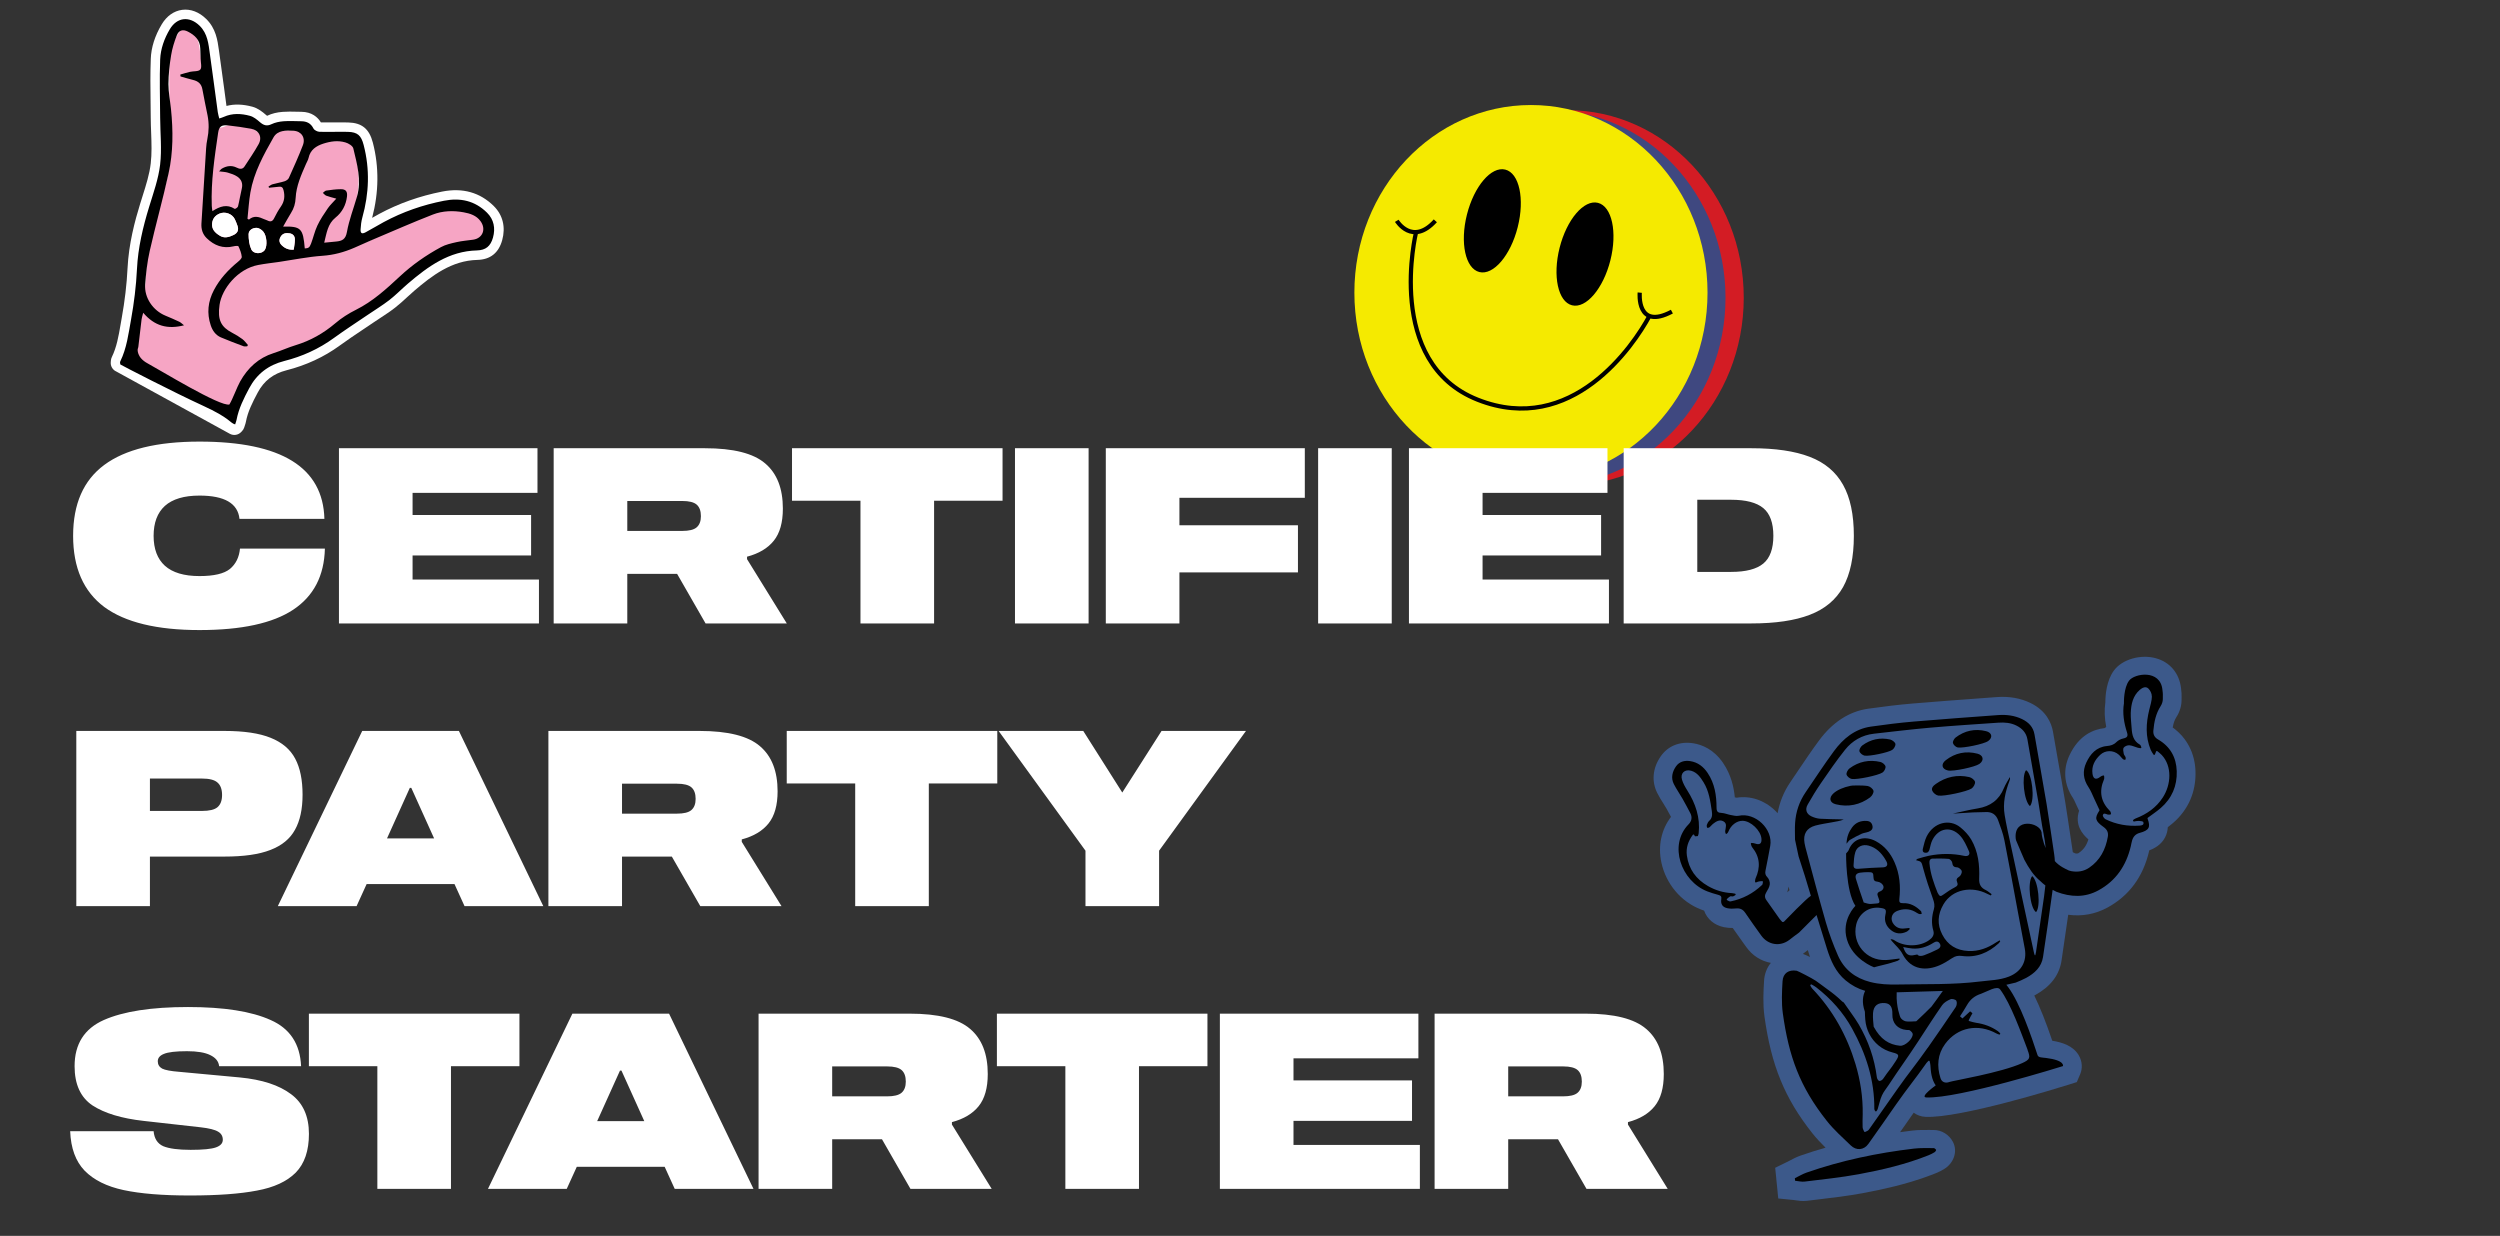
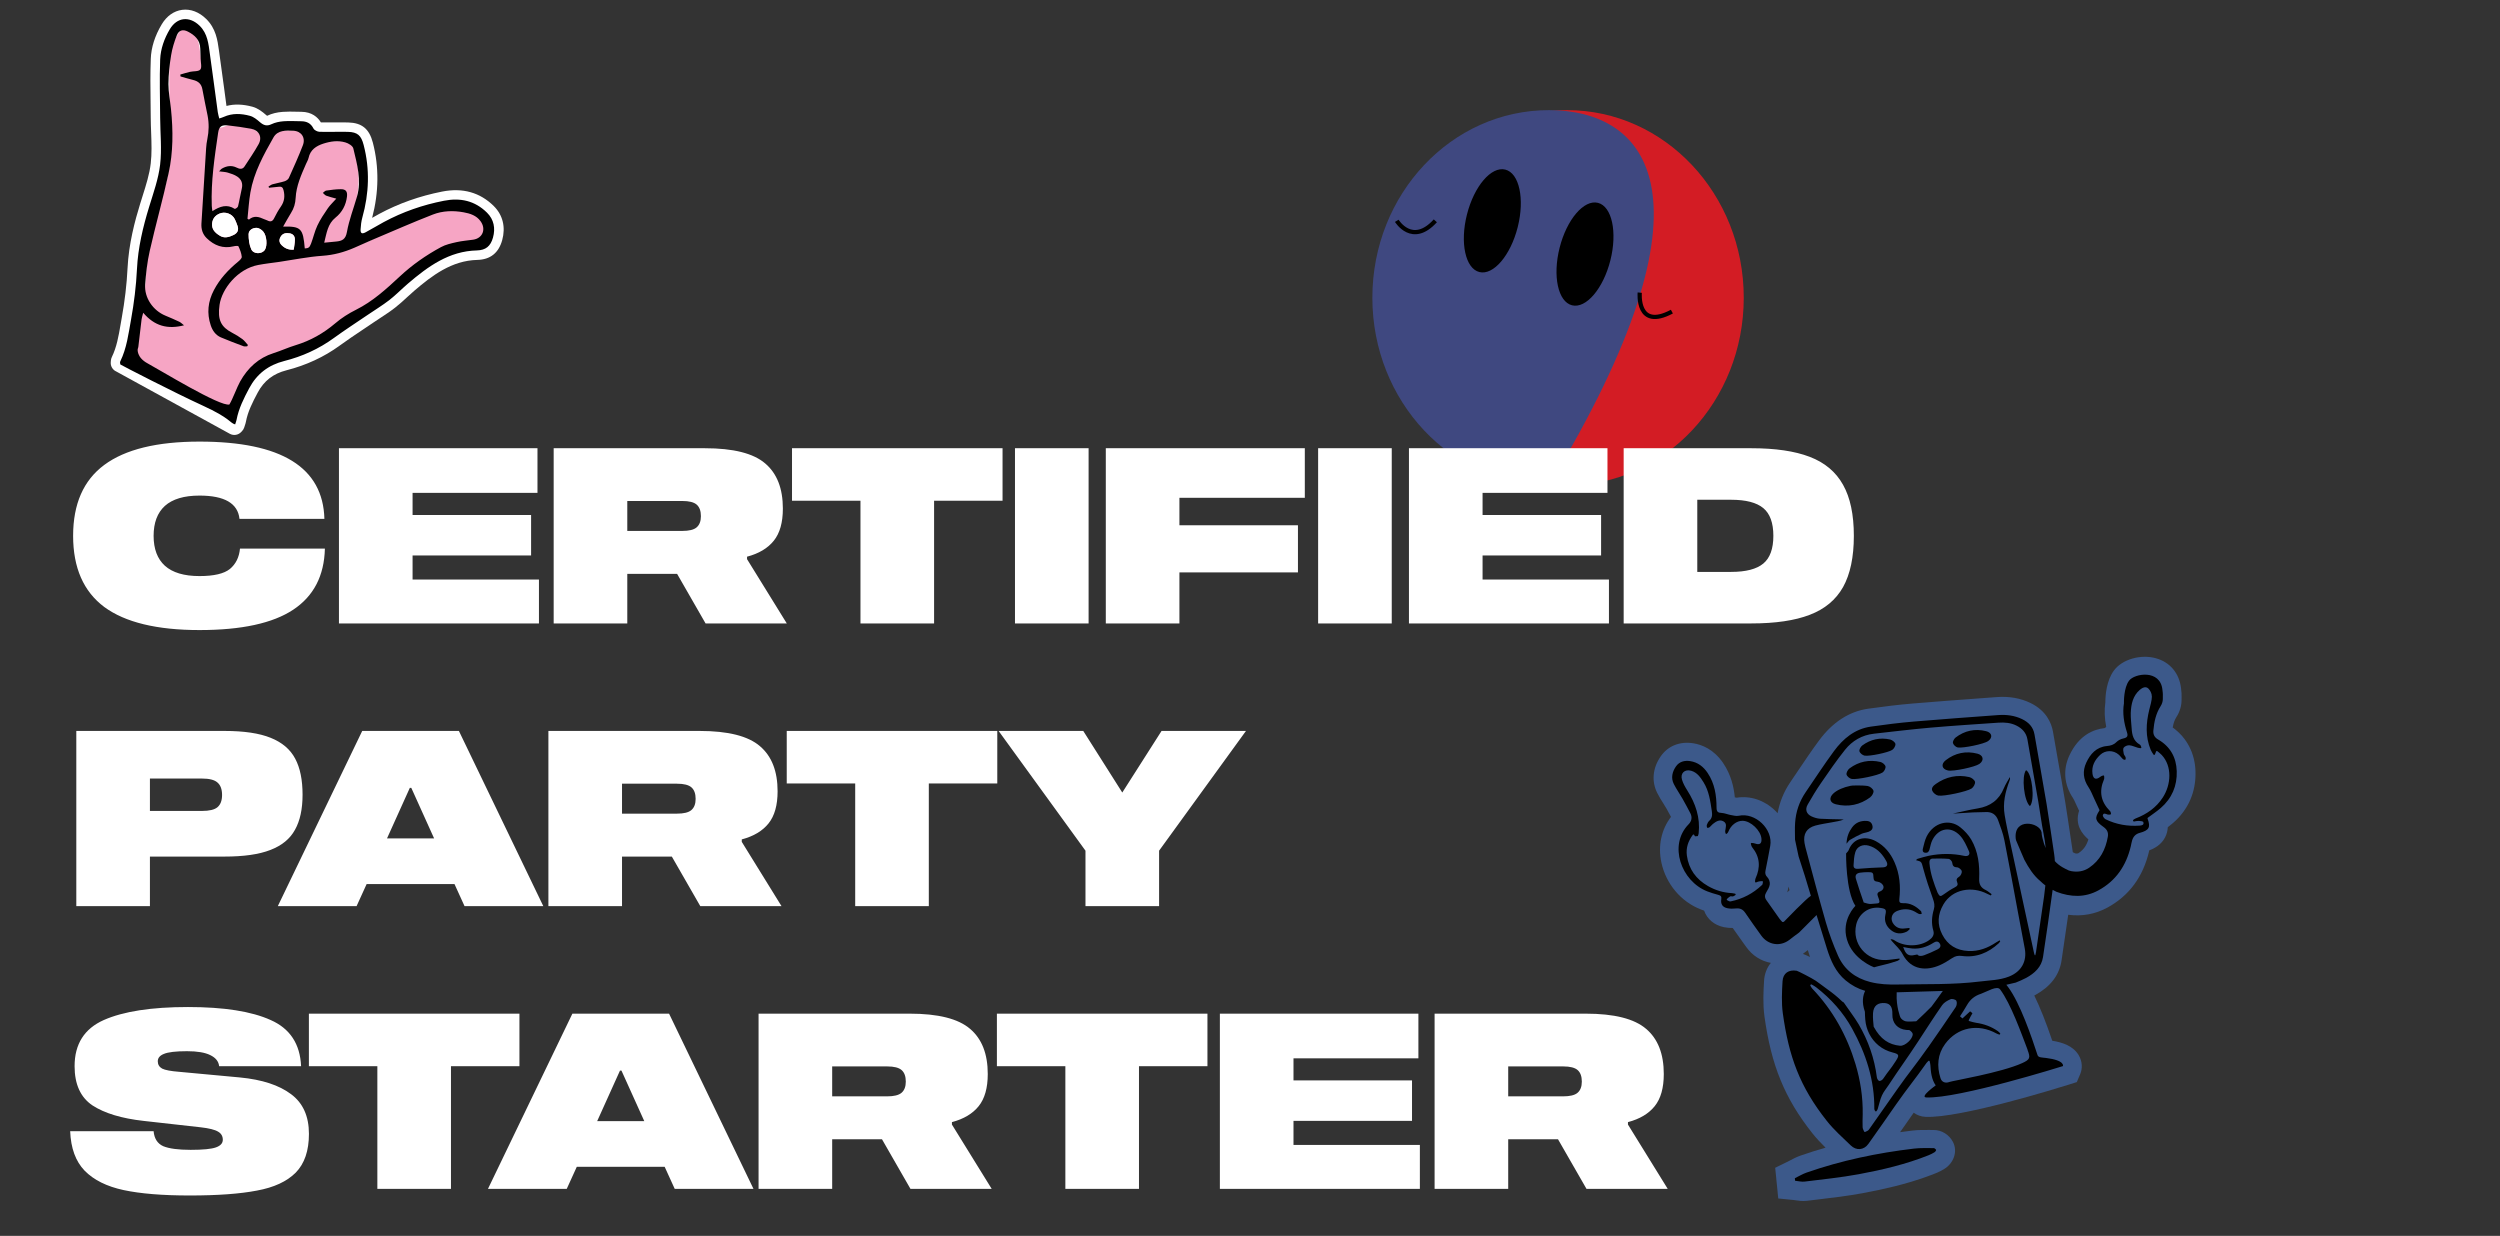
<svg xmlns="http://www.w3.org/2000/svg" width="619" height="306" viewBox="0 0 619 306" fill="none">
  <rect x="0" y="0" width="619" height="306" fill="#333333" stroke="none" />
  <path d="M388.033 120.173C412.179 120.173 431.753 99.376 431.753 73.722C431.753 48.069 412.179 27.272 388.033 27.272C363.887 27.272 344.313 48.069 344.313 73.722C344.313 99.376 363.887 120.173 388.033 120.173Z" fill="#D31C24" />
-   <path d="M383.518 120.173C407.664 120.173 427.238 99.376 427.238 73.722C427.238 48.069 407.664 27.272 383.518 27.272C359.372 27.272 339.798 48.069 339.798 73.722C339.798 99.376 359.372 120.173 383.518 120.173Z" fill="#3F4880" />
-   <path d="M379.063 118.904C403.209 118.904 422.783 98.108 422.783 72.454C422.783 46.8 403.209 26.004 379.063 26.004C354.917 26.004 335.343 46.8 335.343 72.454C335.343 98.108 354.917 118.904 379.063 118.904Z" fill="#F5EA00" />
+   <path d="M383.518 120.173C427.238 48.069 407.664 27.272 383.518 27.272C359.372 27.272 339.798 48.069 339.798 73.722C339.798 99.376 359.372 120.173 383.518 120.173Z" fill="#3F4880" />
  <path d="M375.785 56.244C377.555 49.239 376.178 42.858 372.708 41.992C369.238 41.126 364.99 46.102 363.219 53.108C361.448 60.113 362.826 66.494 366.296 67.36C369.766 68.226 374.014 63.25 375.785 56.244Z" fill="black" />
  <path d="M398.727 64.476C400.497 57.47 399.12 51.089 395.65 50.223C392.18 49.357 387.932 54.334 386.161 61.339C384.39 68.344 385.768 74.726 389.238 75.592C392.708 76.458 396.956 71.481 398.727 64.476Z" fill="black" />
  <path d="M345.842 54.673C345.842 54.673 349.659 60.979 355.39 54.673" stroke="black" stroke-width="1.048" stroke-miterlimit="10" />
  <path d="M405.998 72.454C405.998 72.454 405.131 81.859 413.957 77.157" stroke="black" stroke-width="1.048" stroke-miterlimit="10" />
-   <path d="M350.622 57.485C350.622 57.485 342.663 89.816 365.902 98.981C389.141 108.159 404.445 85.628 408.406 78.233" stroke="black" stroke-width="1.048" stroke-miterlimit="10" />
  <path d="M533.79 162.979C530 161.936 525.447 163.264 523.425 165.994C521.559 168.529 521.289 172.119 521.285 173.898C521.012 175.839 521.079 177.846 521.498 179.977C521.379 180.072 521.26 180.167 521.143 180.273C518.426 180.56 514.74 181.971 512.382 187.051C510.746 190.559 511.069 194.314 513.284 197.62C513.486 197.914 513.711 198.424 513.951 198.954C514.084 199.251 514.217 199.548 514.362 199.843C514.506 200.138 514.639 200.435 514.785 200.741C513.655 204.223 515.579 206.545 517.085 207.829C516.629 209.344 515.877 210.398 514.718 211.179C514.608 211.261 514.413 211.383 513.924 211.325L513.592 211.186C513.489 211.138 513.361 211.084 513.229 211.008C513.229 211.008 513.229 211.008 513.226 210.996C512.982 209.41 512.746 207.81 512.512 206.221C512.137 203.697 511.755 201.083 511.333 198.499C510.776 195.12 510.167 191.716 509.58 188.413C509.152 186.017 508.734 183.619 508.327 181.218C507.948 178.998 506.659 175.948 502.696 174.036C500.249 172.86 497.46 172.371 494.428 172.597L490.412 172.893C484.874 173.303 479.14 173.719 473.489 174.199C470.122 174.485 466.55 174.907 462.569 175.474C457.843 176.152 453.738 178.814 450.374 183.376C448.587 185.789 446.91 188.284 445.285 190.697C444.624 191.686 443.952 192.677 443.289 193.655C441.686 196.006 440.632 198.589 440.137 201.344C439.925 201.11 439.701 200.879 439.466 200.65C436.822 198.109 433.323 196.958 430.001 197.513C429.94 197.502 429.891 197.49 429.831 197.479C429.735 197.465 429.636 197.439 429.54 197.425C429.297 194.862 428.604 191.825 426.669 188.959C424.325 185.482 421.33 184.352 419.227 184.032C415.921 183.514 412.986 184.684 411.198 187.261C409.196 190.138 408.878 193.448 410.33 196.335C410.814 197.301 411.36 198.173 411.849 198.941C412.115 199.372 412.379 199.793 412.634 200.227C413.021 200.9 413.389 201.589 413.741 202.258C411.331 205.408 410.472 209.448 411.366 213.593C412.497 218.85 416.23 223.286 421.105 225.167C421.372 225.273 421.65 225.376 421.939 225.478C422.669 227.542 424.425 229.075 426.854 229.57C427.547 229.713 428.271 229.78 429.024 229.771C429.932 231.089 430.858 232.38 431.765 233.639L432.392 234.506C433.882 236.595 436.035 237.973 438.464 238.41C437.467 239.621 436.877 241.164 436.778 242.882C436.631 245.412 436.454 248.564 436.88 251.658C438.567 263.838 441.898 271.951 448.75 280.605C449.781 281.897 450.887 283.056 452.007 284.166C449.925 284.76 447.866 285.407 445.844 286.115C444.827 286.471 443.97 286.92 443.208 287.326C442.946 287.463 442.696 287.597 442.432 287.723L439.538 289.14L440.296 296.742L444.06 297.116C444.225 297.127 444.384 297.163 444.552 297.186C445.284 297.297 446.283 297.457 447.45 297.314C448.378 297.198 449.32 297.091 450.248 296.975C453.786 296.56 457.446 296.119 461.081 295.452C462.489 295.187 463.839 294.924 465.14 294.647C470.633 293.48 475.105 292.158 479.305 290.487C480.066 290.186 480.799 289.809 481.496 289.371C483.569 288.082 484.887 285.21 483.509 282.667C482.567 280.915 480.722 279.785 478.804 279.786C478.468 279.787 478.142 279.787 477.803 279.778C476.419 279.77 474.985 279.749 473.444 279.937C472.436 280.058 471.452 280.186 470.459 280.327C470.7 279.985 470.95 279.63 471.191 279.288C471.876 278.306 472.562 277.324 473.248 276.341C473.454 276.053 473.649 275.768 473.837 275.507C474.652 276.113 475.66 276.479 476.775 276.533C485.384 276.9 509.466 269.424 512.188 268.567L514.214 267.927L515.053 265.971C515.672 264.514 515.56 262.784 514.73 261.345C513.347 258.942 510.607 258.084 508.141 257.69C506.604 253.147 505.109 249.397 503.688 246.492C503.772 246.451 503.854 246.398 503.938 246.357C507.716 244.288 509.895 241.419 510.435 237.841C511.045 233.772 511.593 230.018 512.087 226.497C515.531 226.951 518.785 226.352 521.818 224.708C527.14 221.811 530.607 217.135 532.098 210.821C532.124 210.723 532.141 210.638 532.166 210.54C533.418 210.088 535.13 209.178 536.09 207.3C536.526 206.452 536.705 205.601 536.746 204.814C537.177 204.49 537.606 204.155 538.027 203.786C541.826 200.504 543.755 196.084 543.603 191.003C543.465 186.477 541.469 182.671 537.964 180.127C538.151 179.042 538.433 178.238 538.879 177.551C539.717 176.245 540.173 174.731 540.153 173.271C540.147 172.97 540.149 172.76 540.16 172.595C540.176 171.906 540.164 171.467 540.031 170.461C539.622 166.736 537.306 163.94 533.803 162.987L533.79 162.979ZM446.392 236.179C446.472 236.116 446.553 236.064 446.622 236.003C446.951 235.747 447.269 235.493 447.611 235.246C447.743 235.648 447.864 236.052 447.999 236.465C448.045 236.63 448.103 236.792 448.161 236.954C447.524 236.636 446.91 236.372 446.406 236.188L446.392 236.179ZM442.811 219.578C442.811 219.578 442.821 219.518 442.817 219.496C442.905 219.802 443.005 220.107 443.091 220.402C442.908 220.58 442.714 220.761 442.511 220.955C442.642 220.532 442.752 220.067 442.809 219.567L442.811 219.578Z" fill="#3C598A" />
  <path d="M527.125 168.579C525.844 170.315 525.875 173.795 525.885 174.06C525.885 174.06 525.89 174.082 525.893 174.094C525.49 176.573 525.886 178.976 526.644 181.337C526.95 182.283 526.689 182.64 525.733 182.843C525.121 182.973 524.458 183.3 524.018 183.743C523.34 184.433 522.591 184.627 521.669 184.718C519.07 184.957 517.555 186.685 516.551 188.851C515.596 190.913 515.797 192.951 517.105 194.892C517.684 195.757 518.058 196.747 518.504 197.698C518.943 198.616 519.363 199.549 519.814 200.522C519.839 200.587 519.842 200.656 519.796 200.712C518.58 202.586 518.746 203.26 520.832 204.757C521.682 205.367 522.092 206.093 521.896 207.192C521.337 210.356 519.985 213.014 517.264 214.859C515.921 215.76 514.423 215.986 512.839 215.695C512.403 215.613 512.052 215.49 511.793 215.313C511.793 215.313 511.78 215.304 511.766 215.295C511.6 215.226 509.913 214.504 508.778 213.211C508.753 212.659 508.704 212.1 508.621 211.548C507.984 207.407 507.424 203.249 506.74 199.106C505.782 193.348 504.722 187.6 503.741 181.847C503.426 179.985 502.275 178.835 500.667 178.05C498.789 177.147 496.798 176.908 494.748 177.053C487.781 177.57 480.819 178.062 473.868 178.656C470.307 178.96 466.751 179.402 463.21 179.911C459.242 180.487 456.36 182.889 454.079 185.989C451.645 189.295 449.404 192.747 447.092 196.132C445.515 198.443 444.641 200.999 444.466 203.779C444.373 205.147 444.446 206.526 444.447 207.897L445.327 212.033C445.844 213.643 446.383 215.248 446.878 216.863C447.38 218.511 447.88 220.148 448.37 221.799C447.259 222.477 442.237 227.658 441.725 228.197C441.696 228.226 441.665 228.245 441.62 228.254L441.431 228.294C441.365 228.308 441.3 228.276 441.254 228.227C441.042 227.993 440.823 227.784 440.642 227.532C439.532 225.979 438.456 224.418 437.347 222.864C436.882 222.207 436.928 221.605 437.341 220.924C437.71 220.311 438.123 219.631 438.2 218.952C438.266 218.392 438.009 217.621 437.61 217.218C437.077 216.681 437.011 216.206 437.139 215.552C437.544 213.525 437.947 211.487 438.306 209.458C439.057 205.289 434.607 201.087 430.497 201.984C429.875 202.116 429.168 201.906 428.504 201.792C427.756 201.66 427.034 201.326 426.293 201.285C425.367 201.25 425.021 200.986 425.017 199.988C425.011 196.956 424.567 193.994 422.816 191.391C421.775 189.834 420.393 188.745 418.494 188.451C417.089 188.239 415.8 188.571 414.972 189.758C414.056 191.08 413.672 192.603 414.437 194.125C415.079 195.395 415.91 196.566 416.614 197.8C417.281 198.971 417.907 200.163 418.535 201.366C419.051 202.372 418.849 203.333 418.094 204.097C413.051 209.237 416.247 218.191 422.732 220.706C423.62 221.052 424.526 221.324 425.45 221.569C426.054 221.732 426.302 221.969 426.19 222.644C425.997 223.87 426.508 224.633 427.711 224.877C428.379 225.014 429.099 225.012 429.781 224.937C430.803 224.824 431.52 225.137 432.11 225.999C433.4 227.91 434.752 229.784 436.09 231.649C437.776 233.999 440.767 234.455 443.046 232.716C443.826 232.12 444.601 231.502 445.399 230.937C445.399 230.937 445.421 230.932 445.43 230.919L449.78 226.566C450.617 229.352 451.476 232.132 452.357 234.908C453.285 237.849 454.493 240.683 456.978 242.747C458.46 243.977 460.073 244.843 461.816 245.332C461.281 246.422 460.907 248.106 461.737 250.474C461.742 250.497 461.746 250.519 461.749 250.53C461.748 251.181 461.794 251.834 461.841 252.439C462.037 254.943 463.21 257.285 465.151 258.871C466.162 259.691 467.293 260.252 468.621 260.597C470.243 261.008 470.319 261.259 469.414 262.683C467.957 264.957 467.758 264.895 466.247 267.133C466.061 267.405 465.567 267.708 465.297 267.638C465.039 267.576 464.748 267.08 464.71 266.739C464.12 262.054 462.586 257.685 460.213 253.634C459.14 251.816 457.809 250.147 456.632 248.387C456.121 247.624 456.872 248.696 455.979 247.828C454.909 246.789 453.734 245.854 452.515 244.985C451.532 244.299 450.599 243.522 449.608 242.849C448.589 242.159 445.098 240.391 444.871 240.358C442.907 240.032 441.473 240.941 441.358 242.964C441.207 245.588 441.068 248.267 441.419 250.842C442.904 261.59 445.627 269.088 452.333 277.552C454.068 279.751 456.211 281.632 458.233 283.596C459.626 284.95 461.488 284.798 462.616 283.222C464.92 280.013 467.165 276.746 469.429 273.511C472.387 269.28 474.051 267.38 477.023 263.158C477.121 263.02 477.256 262.887 477.458 262.693C477.575 262.587 477.759 262.629 477.794 262.796C477.872 263.163 477.942 263.439 477.966 263.713C478.074 265.479 478.236 267.223 479.281 268.744C479.281 268.744 475.205 271.656 476.952 271.726C484.996 272.061 510.782 263.965 510.782 263.965C510.782 263.965 511.386 262.547 506.563 261.945C505.725 261.833 504.705 261.898 504.499 261.257C503.004 256.635 500.145 248.388 497.283 244.499C497.12 244.278 496.943 244.048 496.769 243.829C497.622 243.636 498.418 243.444 499.094 243.289C499.97 242.928 500.86 242.576 501.693 242.12C503.763 240.983 505.47 239.446 505.85 236.971C506.68 231.426 507.489 225.885 508.234 220.323C508.762 220.617 509.134 220.782 509.174 220.809C512.713 222.148 516.207 222.289 519.58 220.445C523.934 218.078 526.445 214.313 527.581 209.551C527.696 209.05 527.772 208.535 527.924 208.049C528.214 207.116 528.79 206.493 529.79 206.223C532.11 205.602 532.538 204.825 531.738 202.706C531.708 202.619 531.736 202.532 531.804 202.471C532.867 201.676 533.988 200.938 534.99 200.074C537.767 197.671 539.082 194.567 538.96 190.932C538.849 187.516 537.346 184.826 534.326 183.085C533.466 182.594 533.087 181.85 533.173 180.89C533.359 178.759 533.782 176.705 534.967 174.849C535.291 174.35 535.521 173.685 535.514 173.106C535.502 171.9 535.576 171.977 535.419 170.802C534.908 165.669 528.473 166.723 527.151 168.538L527.125 168.579ZM436.262 219.131C434.069 221.225 431.464 222.58 428.491 223.189C428.246 223.241 427.938 223.051 427.649 222.892C427.53 222.824 427.508 222.666 427.605 222.576C427.847 222.35 428.09 222.124 428.369 221.96C428.566 221.848 428.889 222 429.12 221.94C429.284 221.893 429.434 221.78 429.669 221.625C429.81 221.526 429.765 221.314 429.593 221.27C429.251 221.191 429.056 221.151 428.856 221.136C426.721 221.044 424.745 220.441 422.906 219.391C419.969 217.714 418.123 215.213 417.669 211.823C417.423 209.958 417.962 208.286 419.147 206.698C419.228 206.587 419.404 206.596 419.477 206.72L419.68 207.072C420.012 207.048 420.058 207.05 420.388 207.015C420.479 206.786 420.559 206.56 420.589 206.321C421.005 202.433 419.823 198.954 417.772 195.706C417.247 194.876 416.745 193.995 416.466 193.066C415.974 191.463 417.138 190.378 418.736 190.841C420.232 191.266 421.036 192.478 421.794 193.689C423.152 195.864 423.472 198.352 423.846 200.818C423.982 201.73 423.97 202.546 423.209 203.231C422.927 203.489 422.733 203.89 422.604 204.266C422.546 204.429 422.602 204.638 422.644 204.838C422.668 204.95 422.787 205.017 422.896 204.983C423.049 204.938 423.211 204.881 423.33 204.786C423.609 204.564 423.819 204.24 424.108 204.016C424.874 203.411 425.75 202.83 426.711 203.358C427.71 203.901 427.267 204.879 427.159 205.738C427.141 205.928 427.184 206.128 427.251 206.334C427.282 206.479 427.479 206.53 427.582 206.415C427.734 206.255 427.877 206.108 427.942 205.92C428.566 204.323 430.002 203.205 431.472 203.229C433.501 203.263 435.98 205.629 436.139 207.687C436.232 208.888 435.686 209.271 434.539 208.853C434.286 208.755 434.003 208.734 433.719 208.713C433.577 208.697 433.476 208.823 433.517 208.965C433.592 209.263 433.67 209.572 433.844 209.791C435.787 212.202 435.925 214.764 434.664 217.519C434.562 217.75 434.561 218.017 434.551 218.298C434.546 218.439 434.694 218.535 434.823 218.485C435.047 218.39 435.26 218.299 435.493 218.249C435.76 218.192 436.036 218.18 436.302 218.17C436.429 218.166 436.521 218.275 436.501 218.395C436.449 218.697 436.423 219.016 436.249 219.181L436.262 219.131ZM469.619 246.01C469.62 245.905 469.621 245.8 469.611 245.698C473.424 245.596 477.236 245.483 481.044 245.359C480.418 246.236 478.406 249.069 478.214 249.261C477.023 250.49 475.757 251.643 474.521 252.824C474.481 252.855 474.439 252.876 474.392 252.874C473.421 252.895 472.599 253.023 471.835 252.872C471.337 252.768 470.731 252.328 470.518 251.873C470.518 251.873 469.465 249.273 469.617 245.998L469.619 246.01ZM463.937 254.26C463.937 254.26 463.925 254.204 463.921 254.182C463.872 253.46 463.675 252.154 463.759 250.858C463.886 248.995 464.971 248.195 466.774 248.369C468.033 248.497 468.606 249.386 468.55 251.141C468.478 253.318 469.832 254.82 472.024 255.016C472.321 255.046 472.679 254.982 472.884 255.124C473.19 255.361 473.596 255.74 473.593 256.054C473.599 257.284 471.661 259.045 470.451 258.93C467.674 258.66 465.595 257.301 463.943 254.235L463.937 254.26ZM477.272 259.467C474.467 263.492 472.638 265.6 469.82 269.616C467.371 273.123 465.215 276.208 462.738 279.698C462.552 279.97 462.161 280.1 461.824 280.264C461.729 280.308 461.604 280.265 461.56 280.169C461.404 279.819 461.201 279.467 461.184 279.11C461.133 278.052 461.187 276.995 461.205 275.933C461.277 271.688 460.638 267.535 459.426 263.481C457.308 256.424 453.82 250.135 448.717 244.782C448.523 244.579 448.4 244.326 448.254 244.078C448.215 244.005 448.218 243.911 448.273 243.842L448.311 243.799C448.377 243.727 448.479 243.717 448.558 243.758C448.955 243.987 449.361 244.203 449.724 244.486C453.357 247.305 456.375 250.673 458.591 254.699C462.012 260.887 464.15 267.44 464.082 274.601C464.082 274.764 464.189 274.939 464.305 275.1C464.375 275.213 464.551 275.222 464.63 275.101C464.746 274.936 464.851 274.775 464.918 274.598C465.281 273.463 465.481 272.27 465.976 271.212C466.463 270.167 466.954 269.691 467.593 268.707C470.366 264.48 472.125 262.153 474.887 257.929C476.87 254.904 478.821 251.84 480.885 248.868C481.349 248.211 482.188 247.731 482.956 247.405C483.34 247.242 484.201 247.466 484.385 247.787C484.606 248.17 484.504 248.947 484.242 249.351C481.967 252.752 479.627 256.119 477.285 259.476L477.272 259.467ZM502.008 259.927C502.784 261.935 502.648 262.336 500.688 263.229C495.518 265.583 483.443 267.604 482.701 267.889C481.67 268.283 480.785 267.948 480.469 266.957C479.518 263.964 479.732 261.036 481.616 258.474C484.673 254.326 489.791 253.366 494.353 255.906C494.551 256.015 494.786 256.081 494.998 256.152C495.086 256.18 495.183 256.148 495.225 256.069L495.22 256.047C495.284 255.964 495.276 255.873 495.204 255.807C495.028 255.635 494.86 255.45 494.667 255.305C493.043 254.174 491.231 253.525 489.277 253.243C488.701 253.156 488.152 252.982 487.595 252.822C487.472 252.79 487.419 252.65 487.478 252.545C487.768 251.995 488.044 251.436 488.361 250.904C488.361 250.904 488.37 250.891 488.378 250.877C488.041 250.6 488.14 250.684 487.802 250.407C487.171 250.994 486.539 251.571 485.908 252.158C485.541 251.852 485.654 251.945 485.298 251.637C485.893 250.72 486.488 249.803 487.029 248.851C487.835 247.448 488.945 246.55 490.513 246.054C492.089 245.487 494.458 243.949 495.238 244.991C497.893 248.564 500.429 255.73 502.025 259.9L502.008 259.927ZM504.155 235.507C504.111 235.842 504.019 236.175 503.949 236.504C503.905 236.513 503.844 236.503 503.8 236.512C503.737 236.328 503.666 236.157 503.626 235.968C501.418 225.758 499.221 215.545 497.025 205.332C496.774 204.153 496.545 202.97 496.352 201.791C495.855 198.852 496.51 196.086 497.533 193.359C497.645 193.067 497.735 192.781 497.644 192.405C497.151 193.312 496.557 194.182 496.168 195.136C494.969 198.076 492.794 199.654 489.695 200.161C487.583 200.506 485.509 201.028 483.53 201.448C485.114 201.356 486.832 201.235 488.545 201.149C489.604 201.099 490.654 201.12 491.713 201.069C493.208 200.995 494.22 201.71 494.711 203.035C495.318 204.684 495.949 206.339 496.291 208.056C497.477 214.01 498.54 219.989 499.662 225.968C500.213 228.942 500.798 231.909 501.339 234.886C501.924 238.073 500.441 240.608 497.428 241.795C495.112 242.706 492.661 242.715 490.251 243.019C483.503 243.86 476.722 243.616 469.955 243.765C467.63 243.818 465.333 243.725 463.058 243.139C459.359 242.194 456.59 240.052 455.066 236.552C453.908 233.893 452.884 231.159 452.083 228.377C450.304 222.201 448.689 215.979 447.021 209.779C446.925 209.439 446.852 209.094 446.801 208.745C446.416 206.502 447.317 204.998 449.503 204.405C450.857 204.048 452.257 203.855 453.642 203.595C454.595 203.427 455.552 203.282 456.51 202.927C456.285 202.905 456.071 202.881 455.836 202.873C454.106 202.822 452.376 202.83 450.655 202.719C449.948 202.672 449.203 202.447 448.546 202.145C447.27 201.556 446.881 200.442 447.576 199.225C448.608 197.413 449.681 195.628 450.861 193.913C452.787 191.11 454.712 188.306 456.831 185.648C458.62 183.408 461.029 182.001 463.957 181.67C468.621 181.143 473.279 180.583 477.956 180.17C483.568 179.674 489.189 179.327 494.812 178.934C496.346 178.829 497.86 178.949 499.277 179.658C500.695 180.368 501.703 181.444 501.983 183.034C502.91 188.206 503.811 193.372 504.693 198.554C505.149 201.188 505.47 203.839 505.99 206.448C506.23 207.629 506.4 208.812 506.511 209.986C506.327 209.56 506.175 209.174 506.094 208.901C505.901 208.268 505.473 206.802 505.497 206.099C505.495 206.088 505.49 206.066 505.488 206.055C504.996 203.579 498.498 202.369 499.098 207.703C499.13 207.964 499.234 208.232 499.357 208.485C499.653 209.108 500.961 212.363 501.235 212.885C502.294 214.857 503.463 216.747 505.225 218.197C505.595 218.571 506.018 218.923 506.432 219.23C506.345 220.132 506.234 221.027 506.113 221.936C505.473 226.465 504.798 230.989 504.144 235.51L504.155 235.507ZM532.81 172.414C532.79 173.522 532.434 174.632 532.158 175.737C531.336 179.084 531.169 182.397 532.514 185.655C532.663 186.03 532.911 186.373 533.206 186.833C533.292 186.966 533.486 186.948 533.549 186.807C533.673 186.513 533.757 186.309 533.857 186.067C533.913 185.951 534.055 185.909 534.168 186.001C534.562 186.324 534.922 186.596 535.236 186.924C537.866 189.724 537.578 194.271 535.521 197.439C533.896 199.958 531.557 201.582 528.785 202.648C528.592 202.724 528.411 202.855 528.227 202.976C528.157 203.026 528.118 203.115 528.148 203.202L528.162 203.269C528.194 203.366 528.297 203.414 528.389 203.406C528.769 203.337 529.156 203.243 529.542 203.254C529.939 203.263 530.618 203.339 530.685 203.546C530.932 204.272 530.283 204.387 529.779 204.424C526.836 204.631 524.015 204.15 521.357 202.856C521.02 202.695 520.591 202.1 520.664 201.841C520.848 201.174 521.392 201.547 521.837 201.673C522.047 201.733 522.286 201.705 522.513 201.68C522.626 201.668 522.707 201.558 522.684 201.446C522.634 201.213 522.593 200.966 522.449 200.834C520.162 198.554 519.669 195.963 520.943 192.996C521.045 192.765 521.006 192.471 520.991 192.184C520.988 192.057 520.853 191.969 520.733 192.006C520.484 192.094 520.233 192.171 520.046 192.327C519.001 193.153 518.289 192.921 518.101 191.601C517.835 189.694 518.661 188.17 519.997 186.91C521.273 185.697 523.268 185.68 524.598 186.85C524.983 187.186 525.263 187.627 525.637 187.965C525.739 188.06 525.909 188.094 526.067 188.13C526.177 188.153 526.29 188.082 526.299 187.964C526.324 187.808 526.347 187.64 526.294 187.501C526.194 187.196 525.894 186.935 525.842 186.632C525.746 186.129 525.598 185.487 525.825 185.136C526.062 184.772 526.747 184.499 527.207 184.529C527.914 184.576 528.585 184.945 529.288 185.132C529.512 185.201 529.748 185.221 529.987 185.251C530.13 185.267 530.24 185.128 530.187 184.988C530.097 184.728 530.007 184.468 529.822 184.368C528.237 183.473 527.898 181.988 527.798 180.371C527.724 179.096 527.532 177.812 527.575 176.537C527.662 174.38 528.08 172.304 529.827 170.793C530.436 170.269 531.267 169.86 531.919 170.465C532.413 170.929 532.811 171.763 532.79 172.43L532.81 172.414Z" fill="black" />
  <path d="M478.748 284.273C477.145 284.276 475.526 284.203 473.927 284.391C464.846 285.463 455.945 287.321 447.3 290.334C446.294 290.687 445.369 291.256 444.401 291.729C444.421 291.934 444.444 292.15 444.464 292.355C445.247 292.432 446.05 292.657 446.821 292.563C451.282 292.009 455.764 291.555 460.182 290.743C466.086 289.65 471.928 288.268 477.53 286.031C478.034 285.831 478.526 285.575 478.999 285.288C479.183 285.168 479.433 284.813 479.376 284.709C479.262 284.5 478.967 284.261 478.746 284.261L478.748 284.273Z" fill="black" />
  <path d="M466.867 237.7C462.076 237.905 458.501 233.61 459.597 228.926C460.188 226.406 462.552 224.3 465.707 224.814C466.958 225.013 467.103 225.261 466.822 226.506C466.473 228.091 467.026 229.38 468.267 230.348C469.439 231.272 470.762 231.316 472.092 230.685C472.387 230.541 472.615 230.248 472.871 230.031C472.83 229.947 472.786 229.851 472.734 229.769C472.347 229.805 471.97 229.839 471.585 229.886C470.546 230.026 469.651 229.751 468.954 228.935C467.939 227.768 468.258 226.154 469.68 225.573C471.169 224.977 472.682 224.934 474.143 225.739C474.473 225.925 474.777 226.151 475.133 226.296C475.335 226.369 475.588 226.303 475.809 226.303C475.757 226.058 475.771 225.742 475.622 225.587C474.398 224.372 472.979 223.546 471.183 223.626C470.412 223.662 470.188 223.373 470.273 222.623C470.627 219.479 470.377 216.395 469.069 213.465C468.085 211.246 466.634 209.451 464.455 208.276C461.856 206.876 458.892 207.472 457.74 210.471C457.621 210.787 457.314 211.038 457.095 211.317C457.095 211.317 456.966 220.653 459.402 224.296C459.402 224.296 455.861 227.699 457.305 232.633C458.75 237.567 464.008 239.505 464.008 239.505C464.008 239.505 465.864 238.994 466.631 238.831C467.732 238.597 468.802 238.218 469.87 237.886C470.065 237.821 470.221 237.625 470.403 237.494L470.276 237.335C469.129 237.463 467.986 237.659 466.847 237.716L466.867 237.7ZM458.943 214.213C459.001 213.12 459.063 211.991 459.38 210.97C459.813 209.565 461.236 208.984 462.678 209.374C464.531 209.887 465.77 211.122 466.743 212.693C466.87 212.91 467.009 213.125 467.114 213.346C467.531 214.211 467.162 214.719 466.217 214.757C464.178 214.843 462.151 214.925 460.122 215.113C459.336 215.187 458.9 214.942 458.943 214.213ZM460.571 216.075C461.225 215.982 461.88 215.947 462.542 215.946C463.692 215.945 463.845 216.064 463.875 217.243C463.896 217.994 464.146 218.243 464.93 218.32C465.414 218.357 466.055 218.801 466.263 219.234C466.569 219.854 466.167 220.474 465.487 220.723C464.808 220.973 464.735 221.395 464.988 221.98C465.084 222.215 465.158 222.455 465.244 222.693C465.503 223.474 465.319 223.7 464.474 223.717C463.941 223.725 463.41 223.85 462.89 223.81C462.392 223.764 461.91 223.576 461.454 223.452C460.751 221.347 460.077 219.492 459.521 217.588C459.26 216.69 459.647 216.213 460.571 216.075Z" fill="black" />
  <path d="M477.046 207.096C476.589 208.007 476.383 209.061 476.119 210.059C475.986 210.529 476.006 211.059 476.663 211.14C477.248 211.214 477.592 210.92 477.745 210.329C477.95 209.542 478.098 208.708 478.457 207.993C479.97 204.998 483.065 204.468 485.331 206.926C486.298 207.975 486.904 209.404 487.502 210.741C487.894 211.599 487.332 212.125 486.357 211.914C483.447 211.29 480.544 211.303 477.644 211.873C476.696 212.063 475.761 212.366 474.819 212.637C474.675 212.667 474.559 212.831 474.391 212.972C475.865 213.344 475.734 213.383 476.193 215.052C476.884 217.59 477.708 220.099 478.608 222.581C478.922 223.455 479.092 224.256 478.826 225.137C478.306 226.898 478.167 228.648 478.699 230.441C478.997 231.458 478.46 232.212 477.662 232.776C475.301 234.464 471.527 234.476 469.099 232.843C468.827 232.657 468.512 232.538 468.086 232.559C468.199 232.709 468.302 232.861 468.412 233C469.299 234.055 470.425 234.978 471.039 236.172C473.231 240.413 477.165 240.331 480.242 239.003C481.326 238.528 482.353 237.892 483.35 237.226C484.102 236.718 484.838 236.573 485.747 236.693C489.3 237.169 492.304 235.938 494.887 233.552C495.033 233.416 495.142 233.219 495.258 233.055C495.208 232.984 495.156 232.902 495.117 232.829C494.838 232.993 494.543 233.137 494.269 233.323C492.173 234.722 489.929 235.594 487.357 235.467C484.433 235.322 482.247 234.009 480.903 231.401C479.599 228.878 479.756 226.392 481.186 223.938C483.416 220.105 488.262 219.342 492.065 221.322C492.341 221.473 492.635 221.596 492.928 221.72C492.999 221.612 493.057 221.506 493.127 221.398C492.648 221.059 492.211 220.64 491.693 220.39C490.455 219.817 489.983 218.964 490.044 217.557C490.188 214.191 489.804 210.856 488.078 207.876C487.402 206.718 486.399 205.664 485.348 204.819C482.727 202.715 478.827 203.556 477.046 207.096ZM479.677 235.091C478.615 235.618 477.533 236.104 476.423 236.515C475.735 236.777 475.013 236.768 474.733 236.328C474.07 236.434 473.615 236.589 473.18 236.565C472.051 236.503 471.648 235.648 471.226 234.482C472.12 234.641 472.806 234.809 473.514 234.856C475.39 234.991 477.114 234.462 478.689 233.453C479.231 233.105 479.831 232.919 480.26 233.572C480.726 234.286 480.288 234.798 479.677 235.091ZM485.093 217.064C484.467 217.453 484.322 217.809 484.595 218.437C484.865 219.053 484.644 219.379 484.037 219.694C483.042 220.208 482.096 220.839 481.19 221.497C480.465 222.023 480.255 222.021 479.742 221.026C478.858 218.785 477.943 216.342 477.731 213.702C477.678 213.074 477.869 212.604 478.551 212.587C479.87 212.562 481.192 212.548 482.507 212.663C482.826 212.688 483.31 213.213 483.358 213.551C483.466 214.33 483.662 214.707 484.554 214.75C484.987 214.762 485.633 215.287 485.732 215.696C485.817 216.096 485.474 216.832 485.096 217.075L485.093 217.064Z" fill="black" />
  <path d="M460.863 206.47C461.424 206.211 462.077 206.165 462.67 205.946C463.293 205.709 463.774 205.293 463.635 204.532C463.495 203.76 463.016 203.316 462.227 203.263C460.741 203.161 459.474 203.651 458.59 204.85C457.769 205.966 457.247 207.227 457.199 208.911C457.593 208.467 457.773 208.115 458.074 207.946C458.984 207.416 459.91 206.905 460.866 206.481L460.863 206.47Z" fill="black" />
  <path d="M487.589 192.406C484.609 191.727 481.823 192.343 479.325 194.094C478.736 194.498 478.097 195.099 478.452 195.837C478.701 196.354 479.377 196.907 479.928 196.987C481.358 197.206 486.984 196.01 488.167 195.235C488.636 194.926 489.107 194.082 489.014 193.591C488.91 193.101 488.15 192.531 487.589 192.406Z" fill="black" />
  <path d="M463.09 197.374C463.531 197.047 463.994 196.217 463.868 195.79C463.726 195.286 462.999 194.708 462.445 194.617C461.06 194.389 458.199 194.486 458.204 194.566C456.454 194.915 454.912 195.592 453.995 196.414C452.773 197.499 452.98 198.745 454.552 199.143C457.643 199.904 460.544 199.286 463.094 197.396L463.09 197.374Z" fill="black" />
  <path d="M458.482 192.868C459.784 193.091 464.992 192.006 466.105 191.281C466.534 191.004 466.937 190.221 466.854 189.774C466.759 189.329 466.095 188.773 465.583 188.661C462.819 188.017 460.226 188.557 457.948 190.25C457.526 190.561 457.107 191.324 457.202 191.769C457.297 192.213 457.988 192.787 458.482 192.868Z" fill="black" />
  <path d="M489.634 186.615C486.778 185.863 484.096 186.422 481.762 188.232C480.514 189.194 480.781 190.451 482.326 190.773C483.64 191.051 489.013 189.92 490.102 189.142C491.333 188.265 491.088 187.003 489.634 186.615Z" fill="black" />
  <path d="M491.76 181.038C489.023 180.353 486.454 180.899 484.215 182.608C483.835 182.898 483.448 183.596 483.556 183.991C483.675 184.442 484.282 184.999 484.74 185.076C486.051 185.285 491.244 184.239 492.278 183.473C493.476 182.602 493.207 181.392 491.76 181.038Z" fill="black" />
  <path d="M461.694 187.096C462.853 187.303 467.528 186.332 468.505 185.682C468.946 185.402 469.387 184.635 469.303 184.188C469.211 183.754 468.518 183.227 468.003 183.104C465.513 182.542 463.169 183.052 461.11 184.57C460.708 184.865 460.287 185.617 460.394 186.013C460.516 186.475 461.175 187.009 461.683 187.098L461.694 187.096Z" fill="black" />
  <path d="M501.647 190.695C500.488 192.185 501.129 198.313 502.611 199.602C503.92 198.161 503.147 191.411 501.647 190.695Z" fill="black" />
-   <path d="M504.126 225.846C505.352 224.505 504.694 218.079 503.168 216.916C501.93 218.469 502.652 224.87 504.126 225.846Z" fill="black" />
  <path d="M58.232 105.099C58.414 104.528 58.524 104.267 58.577 103.986C59.098 101.163 60.372 98.652 61.708 96.15C63.601 92.59 66.472 90.406 70.379 89.402C74.824 88.263 78.96 86.417 82.697 83.692C85.414 81.704 88.258 79.87 91.053 77.98C92.837 76.765 94.699 75.649 96.395 74.328C98.013 73.071 99.451 71.589 101.011 70.244C105.979 65.998 111.183 62.185 118.109 62.019C120.274 61.97 121.477 60.987 122.078 58.846C122.715 56.549 122.31 54.367 120.606 52.68C117.584 49.691 113.967 48.928 109.936 49.726C104.706 50.75 99.722 52.471 95.025 55.007C93.512 55.824 92.04 56.733 90.517 57.544C89.623 58.016 89.243 57.783 89.297 56.799C89.351 55.816 89.468 54.816 89.73 53.871C91.4 47.91 91.622 41.925 90.052 35.906C89.438 33.549 88.548 32.724 86.148 32.664C83.801 32.607 81.448 32.723 79.096 32.65C78.577 32.635 77.834 32.26 77.624 31.827C76.967 30.528 75.946 30.047 74.598 30.04C73.129 30.03 71.655 29.937 70.2 30.044C69.193 30.125 68.141 30.329 67.239 30.768C66.061 31.333 65.27 31.039 64.367 30.26C63.639 29.623 62.798 28.948 61.9 28.7C59.746 28.12 57.544 27.998 55.419 28.962C55.09 29.11 54.743 29.195 54.298 29.357C54.156 28.76 54.001 28.279 53.936 27.782C53.285 22.983 52.666 18.175 51.982 13.385C51.623 10.892 51.434 8.361 49.442 6.4C46.949 3.946 43.862 4.233 42.064 7.253C40.693 9.558 39.763 12.106 39.673 14.745C39.484 19.546 39.642 24.357 39.668 29.161C39.687 33.04 40.107 36.975 39.657 40.8C39.24 44.333 37.995 47.779 36.943 51.217C35.403 56.251 34.186 61.311 33.925 66.611C33.721 70.808 33.205 75.028 32.453 79.165C31.824 82.643 31.394 86.223 29.797 89.48L29.768 89.883L58.006 105.374L58.247 105.121L58.232 105.099Z" fill="#F6A5C4" />
  <path d="M28.582 91.879C27.811 91.434 27.353 90.588 27.422 89.695L27.452 89.292C27.475 88.994 27.556 88.69 27.688 88.414C28.884 85.967 29.363 83.24 29.857 80.347C29.958 79.796 30.043 79.251 30.144 78.7C30.898 74.537 31.381 70.419 31.577 66.448C31.876 60.331 33.394 54.701 34.697 50.476C34.887 49.842 35.088 49.214 35.288 48.586C36.175 45.784 37.01 43.142 37.323 40.468C37.611 38.024 37.521 35.51 37.423 32.843C37.381 31.628 37.325 30.365 37.322 29.106C37.311 27.814 37.305 26.512 37.283 25.214C37.234 21.737 37.198 18.145 37.333 14.585C37.428 11.772 38.341 8.877 40.045 6.02C41.264 3.978 43.057 2.7 45.104 2.435C47.182 2.161 49.301 2.965 51.06 4.698C53.459 7.056 53.854 9.909 54.202 12.423L54.286 13.026C54.706 16.001 55.104 18.99 55.508 21.969C55.701 23.392 55.883 24.81 56.076 26.233C58.022 25.72 60.133 25.789 62.498 26.425C63.877 26.801 64.968 27.675 65.886 28.476C66 28.582 66.085 28.645 66.136 28.674C66.158 28.66 66.184 28.661 66.212 28.637C67.282 28.119 68.56 27.802 70.015 27.695C71.175 27.607 72.296 27.633 73.376 27.661C73.79 27.67 74.204 27.679 74.608 27.682C77.23 27.709 78.672 29.029 79.451 30.303C80.52 30.326 81.591 30.322 82.72 30.311C83.849 30.3 85.03 30.292 86.204 30.321C89.604 30.404 91.43 31.905 92.317 35.312C93.877 41.325 93.816 47.593 92.139 53.942C92.726 53.605 93.313 53.268 93.914 52.952C98.67 50.383 103.919 48.531 109.489 47.432C114.555 46.435 118.849 47.643 122.257 51.018C124.506 53.236 125.234 56.24 124.342 59.472C123.465 62.631 121.393 64.275 118.182 64.355C111.844 64.51 106.983 68.222 102.547 72.018C101.955 72.528 101.383 73.05 100.777 73.607C99.85 74.464 98.894 75.346 97.837 76.17C96.61 77.125 95.31 77.97 94.064 78.793C93.502 79.158 92.934 79.533 92.376 79.914C91.549 80.479 90.729 81.033 89.898 81.581C87.963 82.871 85.973 84.211 84.085 85.583C80.255 88.376 75.84 90.425 70.969 91.67C67.638 92.52 65.36 94.288 63.786 97.248C62.526 99.618 61.348 101.94 60.89 104.421C60.827 104.764 60.731 105.047 60.63 105.34C60.586 105.463 60.534 105.623 60.481 105.808C60.37 106.164 60.179 106.473 59.932 106.736L59.691 106.989C58.959 107.743 57.82 107.911 56.896 107.404L28.659 91.91C28.659 91.91 28.629 91.892 28.619 91.887L28.582 91.879ZM46.953 7.385C46.517 7.133 46.093 7.023 45.702 7.068C44.956 7.165 44.395 7.855 44.063 8.408C42.768 10.581 42.067 12.733 41.995 14.802C41.862 18.242 41.908 21.771 41.949 25.19C41.965 26.498 41.981 27.806 41.987 29.108C41.995 30.289 42.038 31.504 42.082 32.693C42.186 35.417 42.296 38.227 41.959 41.035C41.594 44.152 40.644 47.133 39.736 50.018C39.541 50.636 39.347 51.254 39.158 51.862C37.939 55.825 36.511 61.087 36.238 66.691C36.035 70.862 35.529 75.182 34.737 79.553C34.638 80.078 34.542 80.618 34.453 81.148C34.019 83.656 33.57 86.238 32.616 88.757L56.641 101.941C57.319 99.478 58.449 97.263 59.637 95.041C61.818 90.958 65.231 88.302 69.787 87.133C74.082 86.042 77.963 84.239 81.306 81.8C83.27 80.364 85.305 78.996 87.277 77.687C88.092 77.143 88.912 76.589 89.727 76.045C90.307 75.649 90.891 75.27 91.481 74.88C92.705 74.072 93.868 73.323 94.952 72.475C95.839 71.783 96.683 70.999 97.578 70.176C98.189 69.609 98.822 69.028 99.475 68.459C104.331 64.311 110.161 59.859 118.033 59.67C119.099 59.65 119.458 59.451 119.81 58.208C120.258 56.613 119.971 55.352 118.935 54.334C116.627 52.054 113.906 51.309 110.364 52.009C105.256 53.009 100.457 54.715 96.119 57.052C95.43 57.425 94.74 57.825 94.049 58.224C93.255 58.686 92.43 59.156 91.595 59.593C90.04 60.413 88.926 60.094 88.269 59.661C87.617 59.244 86.846 58.379 86.955 56.643C87.031 55.294 87.195 54.212 87.476 53.211C89.105 47.389 89.208 41.916 87.782 36.467C87.408 35.006 87.329 35.001 86.077 34.968C84.988 34.934 83.911 34.948 82.766 34.963C81.543 34.974 80.278 34.987 79.015 34.948C77.789 34.916 76.202 34.175 75.526 32.839C75.362 32.514 75.273 32.34 74.57 32.34C74.139 32.335 73.699 32.325 73.259 32.314C72.248 32.285 71.284 32.269 70.367 32.334C69.518 32.399 68.783 32.57 68.243 32.826C65.385 34.192 63.455 32.523 62.827 31.971C62.478 31.661 61.744 31.035 61.29 30.907C59.322 30.38 57.756 30.422 56.386 31.038C56.041 31.191 55.725 31.292 55.426 31.39C55.308 31.43 55.19 31.47 55.056 31.515C54.429 31.734 53.751 31.667 53.167 31.343C52.551 31.028 52.17 30.47 52.024 29.831C51.977 29.655 51.934 29.495 51.891 29.335C51.784 28.935 51.679 28.509 51.612 28.038C51.361 26.202 51.113 24.381 50.871 22.551C50.477 19.578 50.078 16.615 49.652 13.65L49.569 13.021C49.248 10.671 48.986 9.181 47.787 8.001C47.509 7.733 47.218 7.511 46.944 7.353L46.953 7.385Z" fill="white" />
  <path d="M56.825 100.099C57.646 98.747 58.688 95.818 59.468 94.442C61.364 91.087 63.995 88.616 67.75 87.43C69.6 86.848 71.382 86.011 73.247 85.451C76.893 84.337 80.087 82.529 83.001 80.059C84.549 78.735 86.322 77.608 88.145 76.7C92.289 74.629 95.637 71.571 98.972 68.465C102.051 65.59 105.474 63.198 109.173 61.195C110.34 60.556 111.717 60.256 113.026 59.957C114.383 59.645 115.779 59.545 117.166 59.345C119.517 58.998 120.409 56.726 118.983 54.767C117.951 53.346 116.406 52.859 114.802 52.569C112.222 52.094 109.604 52.178 107.181 53.119C102.297 55.019 97.489 57.139 92.643 59.184C90.98 59.887 89.355 60.639 87.696 61.358C85.191 62.441 82.635 63.143 79.848 63.333C76.27 63.58 72.72 64.316 69.173 64.838C67.431 65.09 65.673 65.278 63.943 65.605C58.832 66.563 54.929 71.519 54.361 75.478C53.808 79.271 54.771 80.977 57.493 82.4C58.369 82.851 59.23 83.376 60.023 83.969C60.55 84.368 60.941 84.932 61.389 85.421L61.202 85.745C60.903 85.748 60.573 85.828 60.316 85.734C58.428 85.022 56.528 84.331 54.666 83.526C53.392 82.967 52.619 81.871 52.183 80.564C51.167 77.543 51.488 74.644 52.964 71.831C54.428 69.038 56.513 66.806 58.915 64.825C59.323 64.493 59.895 63.971 59.86 63.586C59.777 62.699 59.426 61.807 59.035 60.986C58.966 60.824 58.228 60.885 57.828 60.992C55.219 61.622 53.059 60.794 51.184 58.981C50.163 57.986 49.797 56.746 49.874 55.371C50.247 49.148 50.636 42.92 51.036 36.699C51.087 35.931 51.181 35.16 51.341 34.413C51.74 32.48 51.772 30.55 51.4 28.618C50.973 26.451 50.499 24.297 50.115 22.127C49.881 20.775 49.082 20.097 47.81 19.795C46.765 19.543 45.735 19.219 44.687 18.925C44.67 18.767 44.664 18.614 44.647 18.456C45.453 18.231 46.24 17.969 47.048 17.787C47.921 17.587 49.129 17.744 49.59 17.225C50.024 16.732 49.707 15.548 49.686 14.67C49.665 13.792 49.608 12.907 49.587 12.03C49.547 9.896 48.213 8.693 46.513 7.819C45.291 7.195 44.293 7.471 43.786 8.747C43.156 10.331 42.636 12.006 42.367 13.69C41.984 16.039 41.715 18.427 41.703 20.814C41.7 22.881 42.127 24.954 42.338 27.024C42.88 32.341 42.896 37.68 41.742 42.911C40.322 49.355 38.523 55.728 37.066 62.164C36.453 64.867 36.148 67.667 35.94 70.441C35.696 73.722 37.883 76.892 40.966 78.159C42.123 78.637 43.269 79.137 44.397 79.666C44.739 79.823 45.015 80.118 45.567 80.545C41.468 81.6 38.247 80.714 35.457 77.439C35.25 78.266 35.1 78.667 35.055 79.073C34.778 81.335 34.526 83.597 34.255 85.848C34.234 86.025 34.175 86.221 34.094 86.431C34.094 86.431 33.751 88.479 36.573 89.987C39.395 91.494 54.62 100.827 56.812 100.145L56.825 100.099ZM29.807 90.273C29.723 90.021 29.675 89.682 29.788 89.463C31.384 86.206 31.814 82.626 32.443 79.147C33.194 75.01 33.71 70.79 33.914 66.593C34.175 61.292 35.391 56.233 36.932 51.198C37.983 47.76 39.228 44.313 39.645 40.78C40.095 36.955 39.675 33.02 39.656 29.14C39.629 24.337 39.472 19.525 39.66 14.724C39.766 12.08 40.679 9.537 42.051 7.231C43.843 4.222 46.929 3.935 49.428 6.378C51.42 8.34 51.619 10.876 51.968 13.364C52.646 18.165 53.265 22.973 53.923 27.762C53.987 28.259 54.152 28.746 54.285 29.337C54.74 29.18 55.086 29.096 55.405 28.942C57.531 27.978 59.732 28.1 61.886 28.681C62.79 28.919 63.625 29.604 64.353 30.241C65.256 31.019 66.047 31.314 67.224 30.749C68.121 30.32 69.178 30.106 70.186 30.024C71.646 29.907 73.114 30.011 74.583 30.021C75.942 30.034 76.952 30.51 77.609 31.809C77.825 32.231 78.568 32.606 79.081 32.632C81.433 32.705 83.785 32.589 86.133 32.646C88.533 32.706 89.433 33.537 90.037 35.888C91.607 41.907 91.384 47.893 89.715 53.854C89.454 54.799 89.336 55.799 89.282 56.783C89.228 57.766 89.608 57.999 90.502 57.528C92.025 56.717 93.497 55.808 95.01 54.991C99.706 52.455 104.69 50.733 109.92 49.709C113.951 48.912 117.568 49.675 120.589 52.665C122.293 54.352 122.704 56.523 122.061 58.831C121.461 60.972 120.264 61.945 118.093 62.004C111.167 62.17 105.963 65.983 100.996 70.229C99.442 71.563 97.998 73.056 96.38 74.313C94.674 75.627 92.823 76.75 91.039 77.965C88.255 79.86 85.411 81.694 82.684 83.677C78.947 86.402 74.815 88.264 70.366 89.387C66.466 90.381 63.589 92.575 61.697 96.135C60.361 98.637 59.097 101.154 58.566 103.972C58.513 104.252 58.397 104.523 58.221 105.084C56.863 104.719 57.069 103.567 50.209 100.431C43.35 97.295 29.82 90.321 29.799 90.241L29.807 90.273ZM80.273 60.089C81.418 59.979 82.321 59.891 83.224 59.804C84.706 59.672 85.581 59.258 85.9 57.44C86.43 54.46 87.557 51.594 88.394 48.668C89.557 44.592 88.408 40.655 87.482 36.752C87.337 36.114 86.263 35.467 85.494 35.253C83.693 34.74 81.847 34.986 80.071 35.557C78.272 36.142 76.836 37.084 76.4 39.104C76.284 39.633 75.967 40.112 75.752 40.624C74.572 43.324 73.356 46.017 73.203 48.999C73.136 50.381 72.781 51.582 72.057 52.72C71.384 53.792 70.798 54.901 70.107 56.098C74.545 56.023 75.038 56.552 75.46 61.516C76.344 61.458 76.63 61.339 77.016 60.318C77.582 58.846 77.907 57.275 78.581 55.851C79.29 54.34 80.235 52.938 81.178 51.562C81.713 50.776 82.446 50.116 83.268 49.184C82.236 48.886 81.5 48.732 80.792 48.458C80.469 48.339 80.216 48.004 79.937 47.761C80.217 47.558 80.472 47.232 80.769 47.187C81.965 47.012 83.166 46.853 84.373 46.847C85.629 46.828 86.061 47.415 85.911 48.682C85.659 50.782 84.707 52.572 83.076 53.875C81.129 55.443 80.891 57.659 80.273 60.089ZM61.26 54.155C61.382 54.225 61.504 54.295 61.636 54.371C62.887 53.282 64.138 53.693 65.379 54.261C65.644 54.387 65.944 54.452 66.204 54.588C66.962 54.985 67.474 54.848 67.874 54.038C68.364 53.049 68.9 52.074 69.525 51.177C70.426 49.898 70.579 48.579 70.206 47.093C70.032 46.41 69.742 46.162 69.077 46.238C68.252 46.33 67.424 46.406 66.606 46.488C66.57 46.386 66.518 46.289 66.482 46.187C66.808 45.996 67.123 45.732 67.481 45.627C68.469 45.346 69.491 45.192 70.47 44.878C70.872 44.745 71.368 44.423 71.521 44.065C72.726 41.392 73.936 38.71 74.993 35.965C75.707 34.119 74.635 32.485 72.694 32.379C70.858 32.279 68.76 32.19 67.721 34.012C65.275 38.321 62.861 42.689 61.997 47.654C61.627 49.794 61.511 51.987 61.276 54.151L61.26 54.155ZM54.244 42.434C54.635 42.038 54.747 41.845 54.92 41.755C56.094 41.081 57.314 40.865 58.598 41.499C59.311 41.857 60.037 42.005 60.552 41.207C61.737 39.389 62.972 37.6 64.019 35.716C65.006 33.959 64.154 32.249 62.177 31.879C60.309 31.53 58.414 31.275 56.522 31.061C54.843 30.877 54.237 31.271 54.002 32.92C53.128 38.908 52.212 44.899 52.435 50.98C52.45 51.353 52.517 51.73 52.594 52.275C54.46 51.08 56.202 50.476 58.111 51.714C58.223 51.779 58.861 51.376 58.929 51.118C59.294 49.665 59.51 48.166 59.865 46.708C60.173 45.425 59.772 44.409 58.758 43.728C58.057 43.256 57.213 42.985 56.383 42.736C55.795 42.559 55.15 42.551 54.26 42.43L54.244 42.434ZM54.317 58.288C55.496 59.104 56.677 58.745 57.839 58.184C58.851 57.696 59.173 56.935 58.805 55.902C58.607 55.355 58.404 54.791 58.147 54.277C57.473 52.914 55.72 52.295 54.324 52.909C53.268 53.381 52.642 54.183 52.525 55.346C52.394 56.745 53.214 57.597 54.317 58.288ZM65.612 61.821C66.224 60.809 66.085 58.402 65.173 57.334C64.782 56.864 64.063 56.422 63.496 56.42C62.556 56.432 61.563 56.981 61.559 58.02C61.547 59.258 61.708 60.595 62.213 61.712C62.786 63.016 64.919 62.976 65.612 61.821ZM72.744 61.814C72.854 60.944 73.018 60.146 73.028 59.354C73.035 58.546 72.625 57.944 71.779 57.794C70.87 57.634 70.019 57.725 69.487 58.648C69.036 59.429 69.136 60.123 69.771 60.733C70.569 61.505 71.51 61.913 72.754 61.82L72.744 61.814Z" fill="black" />
  <path d="M54.305 58.278C53.212 57.593 52.392 56.741 52.514 55.337C52.615 54.178 53.246 53.365 54.313 52.899C55.709 52.285 57.461 52.905 58.135 54.268C58.387 54.792 58.595 55.345 58.793 55.892C59.166 56.918 58.844 57.679 57.827 58.175C56.665 58.734 55.484 59.094 54.305 58.278Z" fill="white" />
  <path d="M65.602 61.811C64.898 62.96 62.775 63.006 62.202 61.701C61.708 60.59 61.546 59.253 61.548 58.009C61.552 56.971 62.546 56.422 63.486 56.41C64.058 56.402 64.771 56.854 65.163 57.324C66.069 58.401 66.213 60.798 65.602 61.811Z" fill="white" />
  <path d="M72.734 61.803C71.494 61.913 70.553 61.505 69.75 60.717C69.121 60.096 69.021 59.403 69.466 58.632C69.999 57.709 70.849 57.618 71.758 57.778C72.605 57.928 73.025 58.536 73.008 59.338C72.997 60.13 72.84 60.918 72.724 61.798L72.734 61.803Z" fill="white" />
  <path d="M59.298 128.479C58.893 124.631 55.592 122.707 49.395 122.707C45.587 122.707 42.731 123.558 40.828 125.259C38.964 126.96 38.033 129.431 38.033 132.672C38.033 135.912 38.964 138.383 40.828 140.084C42.731 141.786 45.587 142.636 49.395 142.636C52.959 142.636 55.471 142.049 56.929 140.874C58.387 139.659 59.218 137.978 59.42 135.831H80.443C80.281 142.555 77.668 147.598 72.605 150.96C67.541 154.322 59.805 156.003 49.395 156.003C38.863 156.003 31.005 154.1 25.82 150.292C20.676 146.444 18.104 140.57 18.104 132.672C18.104 124.773 20.676 118.92 25.82 115.112C31.005 111.264 38.863 109.34 49.395 109.34C69.688 109.34 79.997 115.72 80.321 128.479H59.298ZM133.079 122.039H102.153V127.507H131.499V137.533H102.153V143.487H133.444V154.363H83.925V110.981H133.079V122.039ZM184.967 138.444L194.81 154.363H174.699L167.651 142.089H155.317V154.363H137.089V110.981H174.517C181.565 110.981 186.547 112.236 189.464 114.748C192.38 117.219 193.838 120.945 193.838 125.928C193.838 129.371 193.089 132.024 191.59 133.887C190.091 135.75 187.884 137.067 184.967 137.836V138.444ZM168.927 131.457C170.588 131.457 171.762 131.173 172.451 130.606C173.18 129.998 173.545 129.067 173.545 127.811C173.545 126.515 173.2 125.563 172.512 124.955C171.823 124.348 170.628 124.044 168.927 124.044H155.317V131.457H168.927ZM196.101 110.981H248.232V123.983H231.28V154.363H213.052V123.983H196.101V110.981ZM269.537 110.981V154.363H251.309V110.981H269.537ZM323.073 110.981V123.254H292.025V130.059H321.372V141.725H292.025V154.363H273.797V110.981H323.073ZM344.596 110.981V154.363H326.368V110.981H344.596ZM398.01 122.039H367.084V127.507H396.431V137.533H367.084V143.487H398.375V154.363H348.856V110.981H398.01V122.039ZM433.615 110.981C439.57 110.981 444.39 111.69 448.076 113.107C451.802 114.525 454.557 116.834 456.339 120.034C458.121 123.193 459.013 127.406 459.013 132.672C459.013 137.938 458.121 142.17 456.339 145.37C454.557 148.53 451.802 150.819 448.076 152.236C444.39 153.654 439.57 154.363 433.615 154.363H402.02V110.981H433.615ZM420.248 123.74V141.603H428.633C432.279 141.603 434.932 140.915 436.592 139.538C438.253 138.16 439.084 135.872 439.084 132.672C439.084 129.472 438.253 127.183 436.592 125.806C434.932 124.429 432.279 123.74 428.633 123.74H420.248ZM55.592 180.981C60.412 180.981 64.22 181.548 67.015 182.682C69.85 183.816 71.876 185.538 73.091 187.847C74.306 190.115 74.914 193.092 74.914 196.778C74.914 200.343 74.286 203.239 73.03 205.467C71.815 207.695 69.79 209.355 66.954 210.449C64.159 211.543 60.372 212.089 55.592 212.089H37.121V224.363H18.894V180.981H55.592ZM50.002 200.788C51.825 200.788 53.101 200.484 53.83 199.877C54.6 199.229 54.985 198.216 54.985 196.839C54.985 195.421 54.6 194.388 53.83 193.74C53.101 193.092 51.825 192.768 50.002 192.768H37.121V200.788H50.002ZM134.525 224.363H115.022L112.531 218.894H90.779L88.288 224.363H68.784L89.685 180.981H113.624L134.525 224.363ZM101.472 195.077L95.822 207.593H107.488L101.837 195.077H101.472ZM183.662 208.444L193.505 224.363H173.394L166.346 212.089H154.012V224.363H135.784V180.981H173.211C180.26 180.981 185.242 182.236 188.158 184.748C191.075 187.219 192.533 190.945 192.533 195.928C192.533 199.371 191.784 202.024 190.285 203.887C188.786 205.75 186.578 207.067 183.662 207.836V208.444ZM167.622 201.457C169.282 201.457 170.457 201.173 171.146 200.606C171.875 199.998 172.239 199.067 172.239 197.811C172.239 196.515 171.895 195.563 171.206 194.955C170.518 194.348 169.323 194.044 167.622 194.044H154.012V201.457H167.622ZM194.795 180.981H246.927V193.983H229.975V224.363H211.747V193.983H194.795V180.981ZM287.6 180.981H308.501L286.992 210.631V224.363H268.764V210.631L247.256 180.981H268.217L277.878 196.231L287.6 180.981ZM54.255 263.983C54.134 262.809 53.405 261.897 52.068 261.249C50.772 260.601 48.848 260.277 46.296 260.277C43.542 260.277 41.638 260.5 40.585 260.945C39.572 261.35 39.066 261.958 39.066 262.768C39.066 263.578 39.43 264.186 40.159 264.591C40.889 264.955 42.286 265.219 44.352 265.381L59.42 266.778C64.888 267.305 69.101 268.682 72.058 270.91C75.015 273.097 76.493 276.378 76.493 280.753C76.493 284.925 75.4 288.125 73.212 290.353C71.025 292.54 67.825 294.018 63.612 294.788C59.44 295.598 53.891 296.003 46.964 296.003C40.24 296.003 34.792 295.558 30.62 294.667C26.448 293.775 23.228 292.175 20.959 289.867C18.732 287.558 17.537 284.297 17.375 280.084H38.033C38.195 281.907 38.985 283.143 40.402 283.791C41.861 284.398 44.129 284.702 47.207 284.702C50.245 284.702 52.331 284.5 53.466 284.094C54.6 283.689 55.167 283.062 55.167 282.211C55.167 281.32 54.782 280.651 54.013 280.206C53.243 279.72 51.785 279.355 49.638 279.112L35.542 277.533C30.114 276.925 25.901 275.649 22.904 273.705C19.947 271.72 18.468 268.479 18.468 263.983C18.468 258.515 20.878 254.707 25.699 252.56C30.559 250.414 37.506 249.34 46.539 249.34C55.45 249.34 62.276 250.414 67.015 252.56C71.795 254.667 74.306 258.474 74.549 263.983H54.255ZM76.481 250.981H128.612V263.983H111.661V294.363H93.433V263.983H76.481V250.981ZM186.562 294.363H167.059L164.568 288.894H142.816L140.325 294.363H120.821L141.722 250.981H165.661L186.562 294.363ZM153.509 265.077L147.859 277.593H159.525L153.874 265.077H153.509ZM235.699 278.444L245.542 294.363H225.431L218.383 282.089H206.048V294.363H187.821V250.981H225.248C232.296 250.981 237.279 252.236 240.195 254.748C243.112 257.219 244.57 260.945 244.57 265.928C244.57 269.371 243.82 272.024 242.322 273.887C240.823 275.75 238.615 277.067 235.699 277.836V278.444ZM219.659 271.457C221.319 271.457 222.494 271.173 223.183 270.606C223.912 269.998 224.276 269.067 224.276 267.811C224.276 266.515 223.932 265.563 223.243 264.955C222.555 264.348 221.36 264.044 219.659 264.044H206.048V271.457H219.659ZM246.832 250.981H298.963V263.983H282.012V294.363H263.784V263.983H246.832V250.981ZM351.195 262.039H320.269V267.507H349.615V277.533H320.269V283.487H351.56V294.363H302.041V250.981H351.195V262.039ZM403.083 278.444L412.926 294.363H392.815L385.767 282.089H373.433V294.363H355.205V250.981H392.633C399.681 250.981 404.663 252.236 407.579 254.748C410.496 257.219 411.954 260.945 411.954 265.928C411.954 269.371 411.205 272.024 409.706 273.887C408.207 275.75 406 277.067 403.083 277.836V278.444ZM387.043 271.457C388.704 271.457 389.878 271.173 390.567 270.606C391.296 269.998 391.661 269.067 391.661 267.811C391.661 266.515 391.316 265.563 390.628 264.955C389.939 264.348 388.744 264.044 387.043 264.044H373.433V271.457H387.043Z" fill="white" />
</svg>